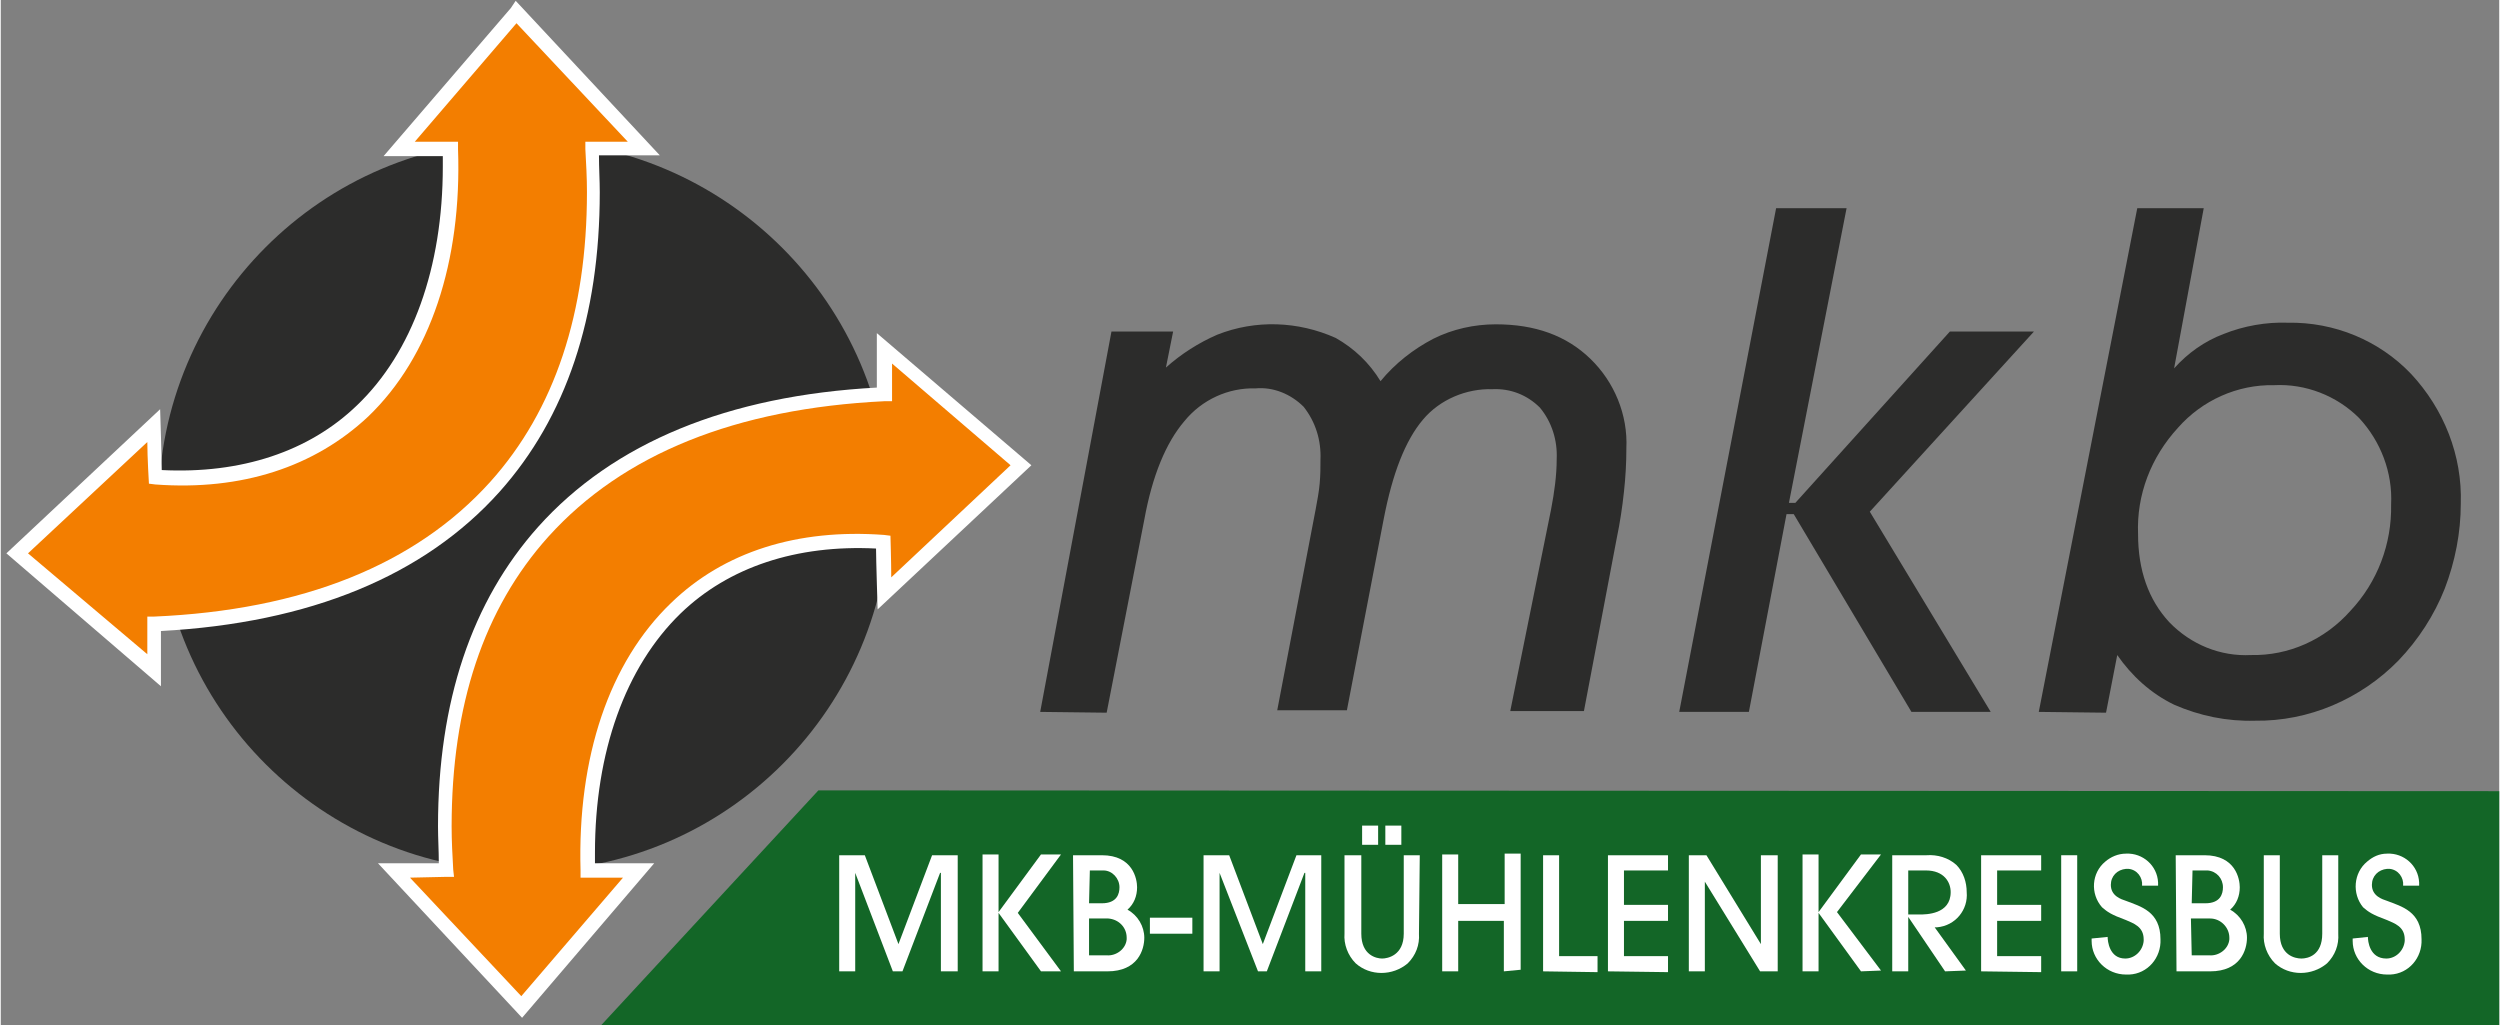
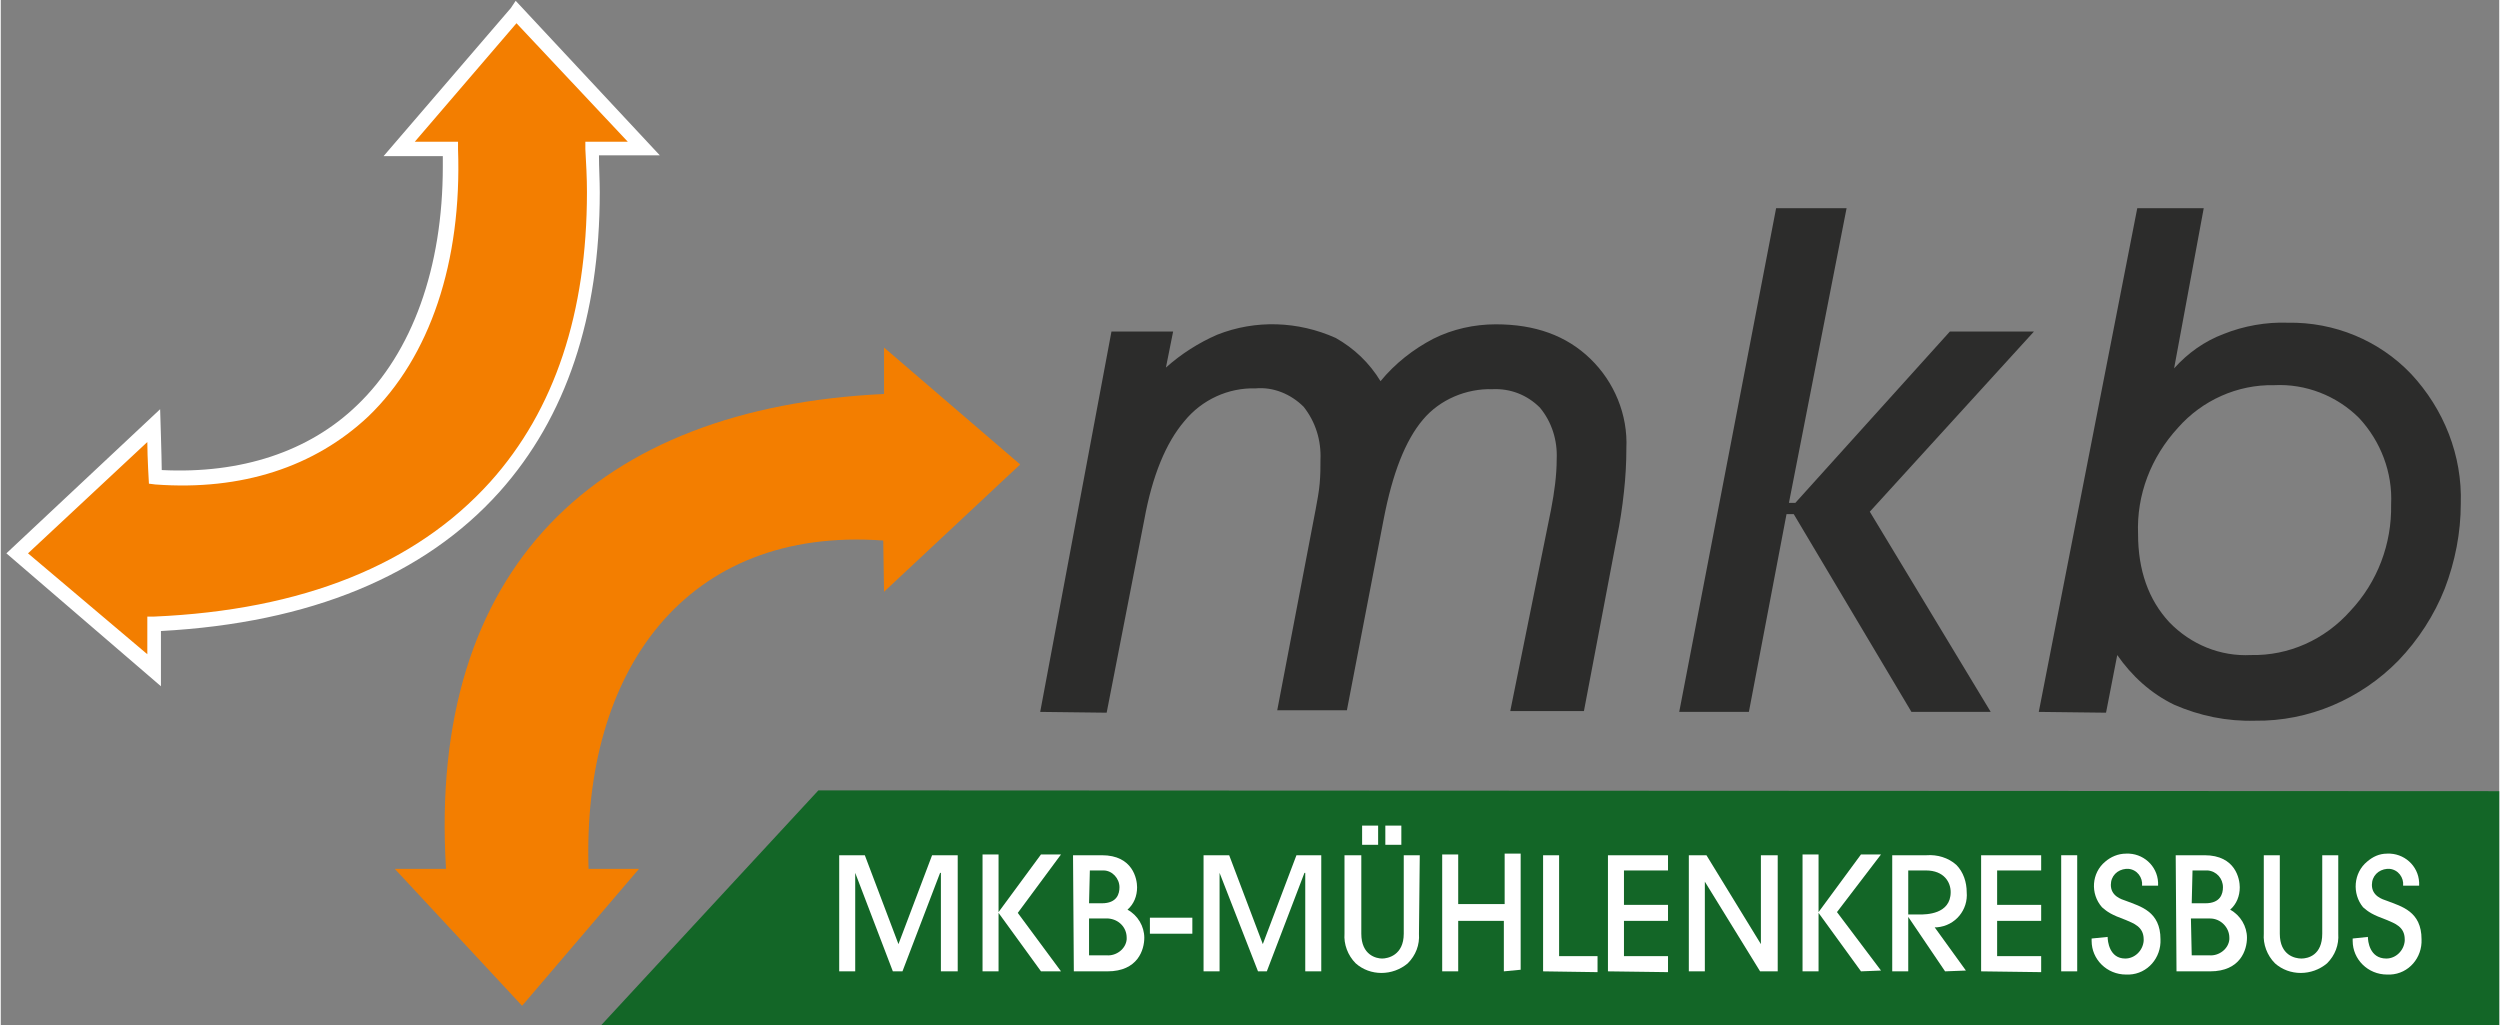
<svg xmlns="http://www.w3.org/2000/svg" version="1.1" id="logo_svg_logo" x="0px" y="0px" viewBox="0 0 312 128" style="enable-background:new 0 0 312 128;" xml:space="preserve" width="300" height="123">
  <rect x="0" y="0" width="312" height="128" fill="#808080" stroke="none" />
  <style type="text/css">
	.logo_st0{fill-rule:evenodd;clip-rule:evenodd;fill:#2C2C2B;}
	.logo_st1{fill:none;logo_stroke:#FFFFFF;logo_stroke-width:3;}
	.logo_st2{fill-rule:evenodd;clip-rule:evenodd;fill:#F37E00;}
	.logo_st3{fill-rule:evenodd;clip-rule:evenodd;fill:#FFFFFF;}
	.logo_st4{fill-rule:evenodd;clip-rule:evenodd;fill:#136627;}
	.logo_st5{fill:#FFFFFF;}
	.logo_st6{fill-rule:evenodd;clip-rule:evenodd;fill:#386496;}
</style>
  <title>mkb-bahn_bus</title>
  <g id="logo_svg_grafik">
-     <path class="logo_st0" d="M111,63.1c0,25.2-20.4,45.7-45.6,45.7S19.7,88.4,19.7,63.2s20.4-45.7,45.6-45.7c0,0,0,0,0,0l0,0   C90.5,17.6,110.9,38,111,63.1" />
    <path class="logo_st1" d="M111,63.1c0,25.2-20.4,45.7-45.6,45.7S19.7,88.4,19.7,63.2s20.4-45.7,45.6-45.7c0,0,0,0,0,0l0,0   C90.5,17.6,110.9,38,111,63.1z" />
    <path class="logo_st2" d="M19.1,78v5.8L2.1,69.1l17.1-15.9l0.1,6.4c24.7,1.8,37.6-16.3,36.8-41h-6.3L64.3,1.6l15.9,17.1h-6.4   C76.1,56.3,55,76.3,19.1,78" />
    <path class="logo_st3" d="M63.7,1L47.8,19.5h7.4v1.3c0,12.6-3.8,23.2-10.7,29.8c-6,5.8-14.5,8.6-24.4,8.1c0-1.3-0.2-7.6-0.2-7.6   l-19.2,18L20,85.7v-6.9c18.6-1,32.9-6.9,42.3-17.4c8.3-9.3,12.5-21.8,12.5-37.4c0-1.5-0.1-3-0.1-4.6h7.6l-18-19.3L63.7,1z    M64.4,2.9l13.9,14.8h-5.3v0.9c0.1,1.8,0.2,3.6,0.2,5.4c0,15-4,27.2-12.1,36.2c-9.3,10.3-23.4,16-42,16.8h-0.8v4.7L3.4,69.1   l14.9-13.9c0,1.9,0.2,5.2,0.2,5.2l0.8,0.1c10.8,0.8,19.9-2.2,26.6-8.5c7.7-7.4,11.7-19.3,11.2-33.4v-0.9h-5.4L64.4,2.9" />
    <path class="logo_st2" d="M110.3,49.2v-5.8l17,14.6l-17,15.9l-0.1-6.4c-24.7-1.8-37.6,16.3-36.8,41h6.3l-14.6,17.1l-15.9-17.1h6.4   C53.3,70.9,74.4,50.9,110.3,49.2" />
-     <path class="logo_st3" d="M109.4,43.5v4.9c-18.6,1-32.9,6.9-42.3,17.4c-8.3,9.3-12.5,21.8-12.5,37.4c0,1.5,0.1,3,0.1,4.6h-7.6l18,19.3   l16.5-19.3h-7.4v-1.3c0-12.6,3.8-23.2,10.7-29.9c6-5.8,14.5-8.6,24.4-8.1c0,1.3,0.2,7.6,0.2,7.6l19.2-18l-19.3-16.5V43.5z    M55.6,109.5h1l-0.1-0.9c-0.1-1.8-0.2-3.6-0.2-5.4c0-15.1,4-27.2,12.1-36.2c9.3-10.3,23.4-16,42-16.9h0.9v-4.7l14.8,12.7l-14.9,14   c0-1.9-0.1-5.2-0.1-5.2l-0.8-0.1c-10.8-0.8-20,2.1-26.6,8.5C76,82.7,72,94.5,72.4,108.7v0.9h5.3l-12.7,14.8l-13.9-14.8L55.6,109.5z   " />
  </g>
  <g id="logo_svg_schrift">
    <path class="logo_st0" d="M129.8,88.9l8.9-47.5h7.7l-0.9,4.5c1.9-1.7,4.1-3.1,6.4-4.1c4.8-1.9,10.1-1.7,14.8,0.4   c2.3,1.3,4.2,3.1,5.6,5.4c1.8-2.2,4.1-4,6.6-5.3c2.4-1.2,5.1-1.8,7.8-1.8c4.9,0,8.8,1.4,11.8,4.3c3,2.9,4.7,7,4.5,11.2   c0,1.8-0.1,3.6-0.3,5.4c-0.2,1.9-0.5,3.9-0.9,5.8l-4.1,21.6h-9.2l5.1-25.2c0.4-2.1,0.7-4.2,0.7-6.3c0.1-2.3-0.6-4.6-2.1-6.4   c-1.6-1.6-3.7-2.4-5.9-2.3c-3.3-0.1-6.6,1.3-8.7,3.8c-2.2,2.6-3.8,6.7-4.9,12.4l-4.6,23.9h-8.7l4.8-25.1c0.2-1.1,0.4-2.1,0.5-3.2   s0.1-2,0.1-3c0.1-2.4-0.6-4.7-2.1-6.6c-1.6-1.6-3.8-2.5-6-2.3c-3.4-0.1-6.7,1.4-8.9,4.1c-2.3,2.7-4,6.8-5,12.3L138.1,89L129.8,88.9   z" />
    <polygon class="logo_st0" points="230.5,26 223.3,62.8 224.1,62.8 243.4,41.4 253.9,41.4 233.4,63.9 248.5,88.9 238.6,88.9 223.9,64.2    223,64.2 218.3,88.9 209.6,88.9 221.7,26  " />
    <path class="logo_st0" d="M266.9,66.7c0,4.5,1.3,8.2,3.9,11c2.7,2.8,6.4,4.3,10.2,4.1c4.7,0.1,9.2-1.9,12.4-5.5   c3.4-3.6,5.2-8.4,5.1-13.3c0.2-4-1.3-7.9-4-10.8c-2.8-2.8-6.7-4.3-10.6-4.1c-4.6-0.1-9,1.9-12,5.3   C268.5,57.1,266.7,61.8,266.9,66.7 M254.5,88.9L266.8,26h8.3l-3.7,20c1.7-1.9,3.8-3.4,6.2-4.3c2.5-1,5.3-1.5,8-1.4   c5.8-0.1,11.4,2.2,15.4,6.4c4.1,4.4,6.4,10.2,6.2,16.2c0,3.6-0.7,7.2-2,10.6c-1.3,3.3-3.3,6.4-5.8,9c-4.7,4.8-11.2,7.6-17.9,7.5   c-3.5,0.1-6.9-0.6-10.1-2c-2.9-1.4-5.3-3.6-7.1-6.2l-1.4,7.2L254.5,88.9z" />
  </g>
  <g id="logo_svg_mkb_muehlenkreisbus">
    <polygon class="logo_st4" points="102.1,98.7 312,98.8 312,128 75,128 102.1,98.7  " />
    <path class="logo_st5" d="M117.4,121.3V109h-0.1l-4.7,12.3h-1.2l-4.7-12.3l0,0v12.3h-2v-14.5h3.2l4.2,11.1l4.2-11.1h3.2v14.5H117.4z" />
    <path class="logo_st5" d="M129.9,121.3l-5.3-7.3l0,0v7.3h-2v-14.6h2v7.2l0,0l5.3-7.2h2.5L127,114l5.4,7.3L129.9,121.3z" />
    <path class="logo_st5" d="M133.9,106.8h3.6c3.9,0,4.4,3,4.4,4c0,1.1-0.4,2.1-1.2,2.8c1.3,0.7,2.1,2.1,2.1,3.5c0,1.5-0.8,4.2-4.6,4.2   h-4.2L133.9,106.8z M135.9,112.8h1.6c1.9,0,2.2-1.2,2.2-2c0-1.1-0.9-2.1-2-2.1h-0.3H136L135.9,112.8z M135.9,119.3h2.2   c1.2,0.1,2.4-0.8,2.5-2c0-0.1,0-0.2,0-0.2c0-1.3-1-2.3-2.3-2.4c0,0,0,0,0,0c-0.1,0-0.3,0-0.4,0h-2L135.9,119.3z" />
    <path class="logo_st5" d="M143.5,116.6v-2h5.3v2H143.5z" />
    <path class="logo_st5" d="M162.9,121.3V109h-0.1l-4.7,12.3H157l-4.8-12.3l0,0v12.3h-2v-14.5h3.2l4.2,11.1l4.2-11.1h3.1v14.5H162.9z" />
    <path class="logo_st5" d="M177.1,116.6c0.1,1.4-0.4,2.7-1.4,3.7c-1.9,1.6-4.7,1.6-6.5,0c-1-1-1.5-2.4-1.4-3.7v-9.8h2.1v9.8   c0,2.7,1.9,3.1,2.6,3.1s2.7-0.4,2.7-3.1v-9.8h2L177.1,116.6z M172,103.1v2.4h-2v-2.4L172,103.1z M174.9,103.1v2.4h-2v-2.4   L174.9,103.1z" />
    <path class="logo_st5" d="M187.7,121.3V115H182v6.3h-2v-14.6h2v6.2h5.8v-6.3h2v14.5L187.7,121.3z" />
    <path class="logo_st5" d="M192.6,121.3v-14.5h2v12.6h4.8v2L192.6,121.3z" />
    <path class="logo_st5" d="M200.7,121.3v-14.5h7.5v1.9h-5.5v4.3h5.5v2h-5.5v4.4h5.5v2L200.7,121.3z" />
    <path class="logo_st5" d="M219.7,121.3l-6.9-11.2l0,0v11.2h-2v-14.5h2.2l6.8,11.1l0,0v-11.1h2.1v14.5H219.7z" />
    <path class="logo_st5" d="M232.3,121.3L227,114l0,0v7.3h-2v-14.6h2v7.2l0,0l5.3-7.2h2.5l-5.5,7.2l5.5,7.3L232.3,121.3z" />
    <path class="logo_st5" d="M242.8,121.3l-4.6-6.8l0,0v6.8h-2v-14.5h4.3c1.3-0.1,2.7,0.3,3.7,1.2c0.9,0.9,1.3,2.2,1.3,3.4   c0.2,2.2-1.4,4.2-3.7,4.4c-0.1,0-0.2,0-0.3,0l3.9,5.4L242.8,121.3z M238.2,114.2h1.4c0.8,0,3.9,0,3.9-2.8c0-1.2-0.8-2.7-3.1-2.7   h-2.2V114.2z" />
    <path class="logo_st5" d="M247.3,121.3v-14.5h7.5v1.9h-5.5v4.3h5.5v2h-5.5v4.4h5.5v2L247.3,121.3z" />
    <path class="logo_st5" d="M257.3,121.3v-14.5h2v14.5H257.3z" />
    <path class="logo_st5" d="M263.1,117c0,0.5,0.2,2.7,2.2,2.7c1.2,0,2.2-1,2.3-2.2c0,0,0,0,0,0c0-0.1,0-0.2,0-0.2c0-1.6-1.3-2-2.2-2.4   c-1.9-0.7-2.3-1-3-1.6c-1.5-1.7-1.3-4.3,0.4-5.7c0.7-0.6,1.6-1,2.6-1c2.1-0.1,3.9,1.5,4,3.6c0,0,0,0,0,0c0,0.1,0,0.3,0,0.4h-2   c0.1-1-0.6-2-1.7-2.1h-0.3c-1.1,0.1-1.9,0.9-1.9,2c0,1.4,1.3,1.8,1.9,2c1.8,0.7,4.3,1.3,4.3,4.8c0.1,2.3-1.6,4.3-3.9,4.4h-0.4   c-2.4,0-4.3-1.9-4.3-4.2c0,0,0,0,0,0c0-0.1,0-0.2,0-0.3L263.1,117z" />
    <path class="logo_st5" d="M271.6,106.8h3.6c3.9,0,4.4,3,4.4,4c0,1.1-0.4,2.1-1.2,2.8c1.3,0.7,2.1,2.1,2.1,3.5c0,1.5-0.8,4.2-4.6,4.2   h-4.2L271.6,106.8z M273.6,112.8h1.7c1.9,0,2.2-1.2,2.2-2c0-1.1-0.8-2-1.9-2.1c0,0-0.1,0-0.1,0h-0.3h-1.5L273.6,112.8z    M273.6,119.3h2.2c1.2,0.1,2.4-0.8,2.5-2c0-0.1,0-0.2,0-0.2c0-1.3-1.1-2.4-2.4-2.4c-0.1,0-0.3,0-0.4,0h-2L273.6,119.3z" />
    <path class="logo_st5" d="M291.9,116.6c0.1,1.4-0.4,2.7-1.4,3.7c-1.9,1.6-4.7,1.6-6.5,0c-1-1-1.5-2.4-1.4-3.7v-9.8h2v9.8   c0,2.7,1.9,3.1,2.7,3.1s2.6-0.4,2.6-3.1v-9.8h2L291.9,116.6z" />
    <path class="logo_st5" d="M295.6,117c0,0.5,0.2,2.7,2.3,2.7c1.2,0,2.2-1,2.3-2.2c0,0,0,0,0,0c0-0.1,0-0.2,0-0.2c0-1.6-1.3-2-2.2-2.4   c-1.9-0.7-2.3-1-3-1.6c-1.4-1.7-1.2-4.3,0.5-5.7c0.7-0.6,1.5-1,2.5-1c2.1-0.1,3.9,1.5,4,3.6c0,0.1,0,0.3,0,0.4h-2   c0.1-1-0.6-2-1.7-2.1c-0.1,0-0.2,0-0.3,0c-1.1,0.1-1.9,0.9-1.9,2c0,1.4,1.3,1.8,1.9,2c1.8,0.7,4.3,1.3,4.3,4.8   c0.1,2.3-1.6,4.3-3.9,4.4h-0.4c-2.4,0-4.3-1.9-4.3-4.2c0-0.1,0-0.2,0-0.3L295.6,117z" />
  </g>
</svg>